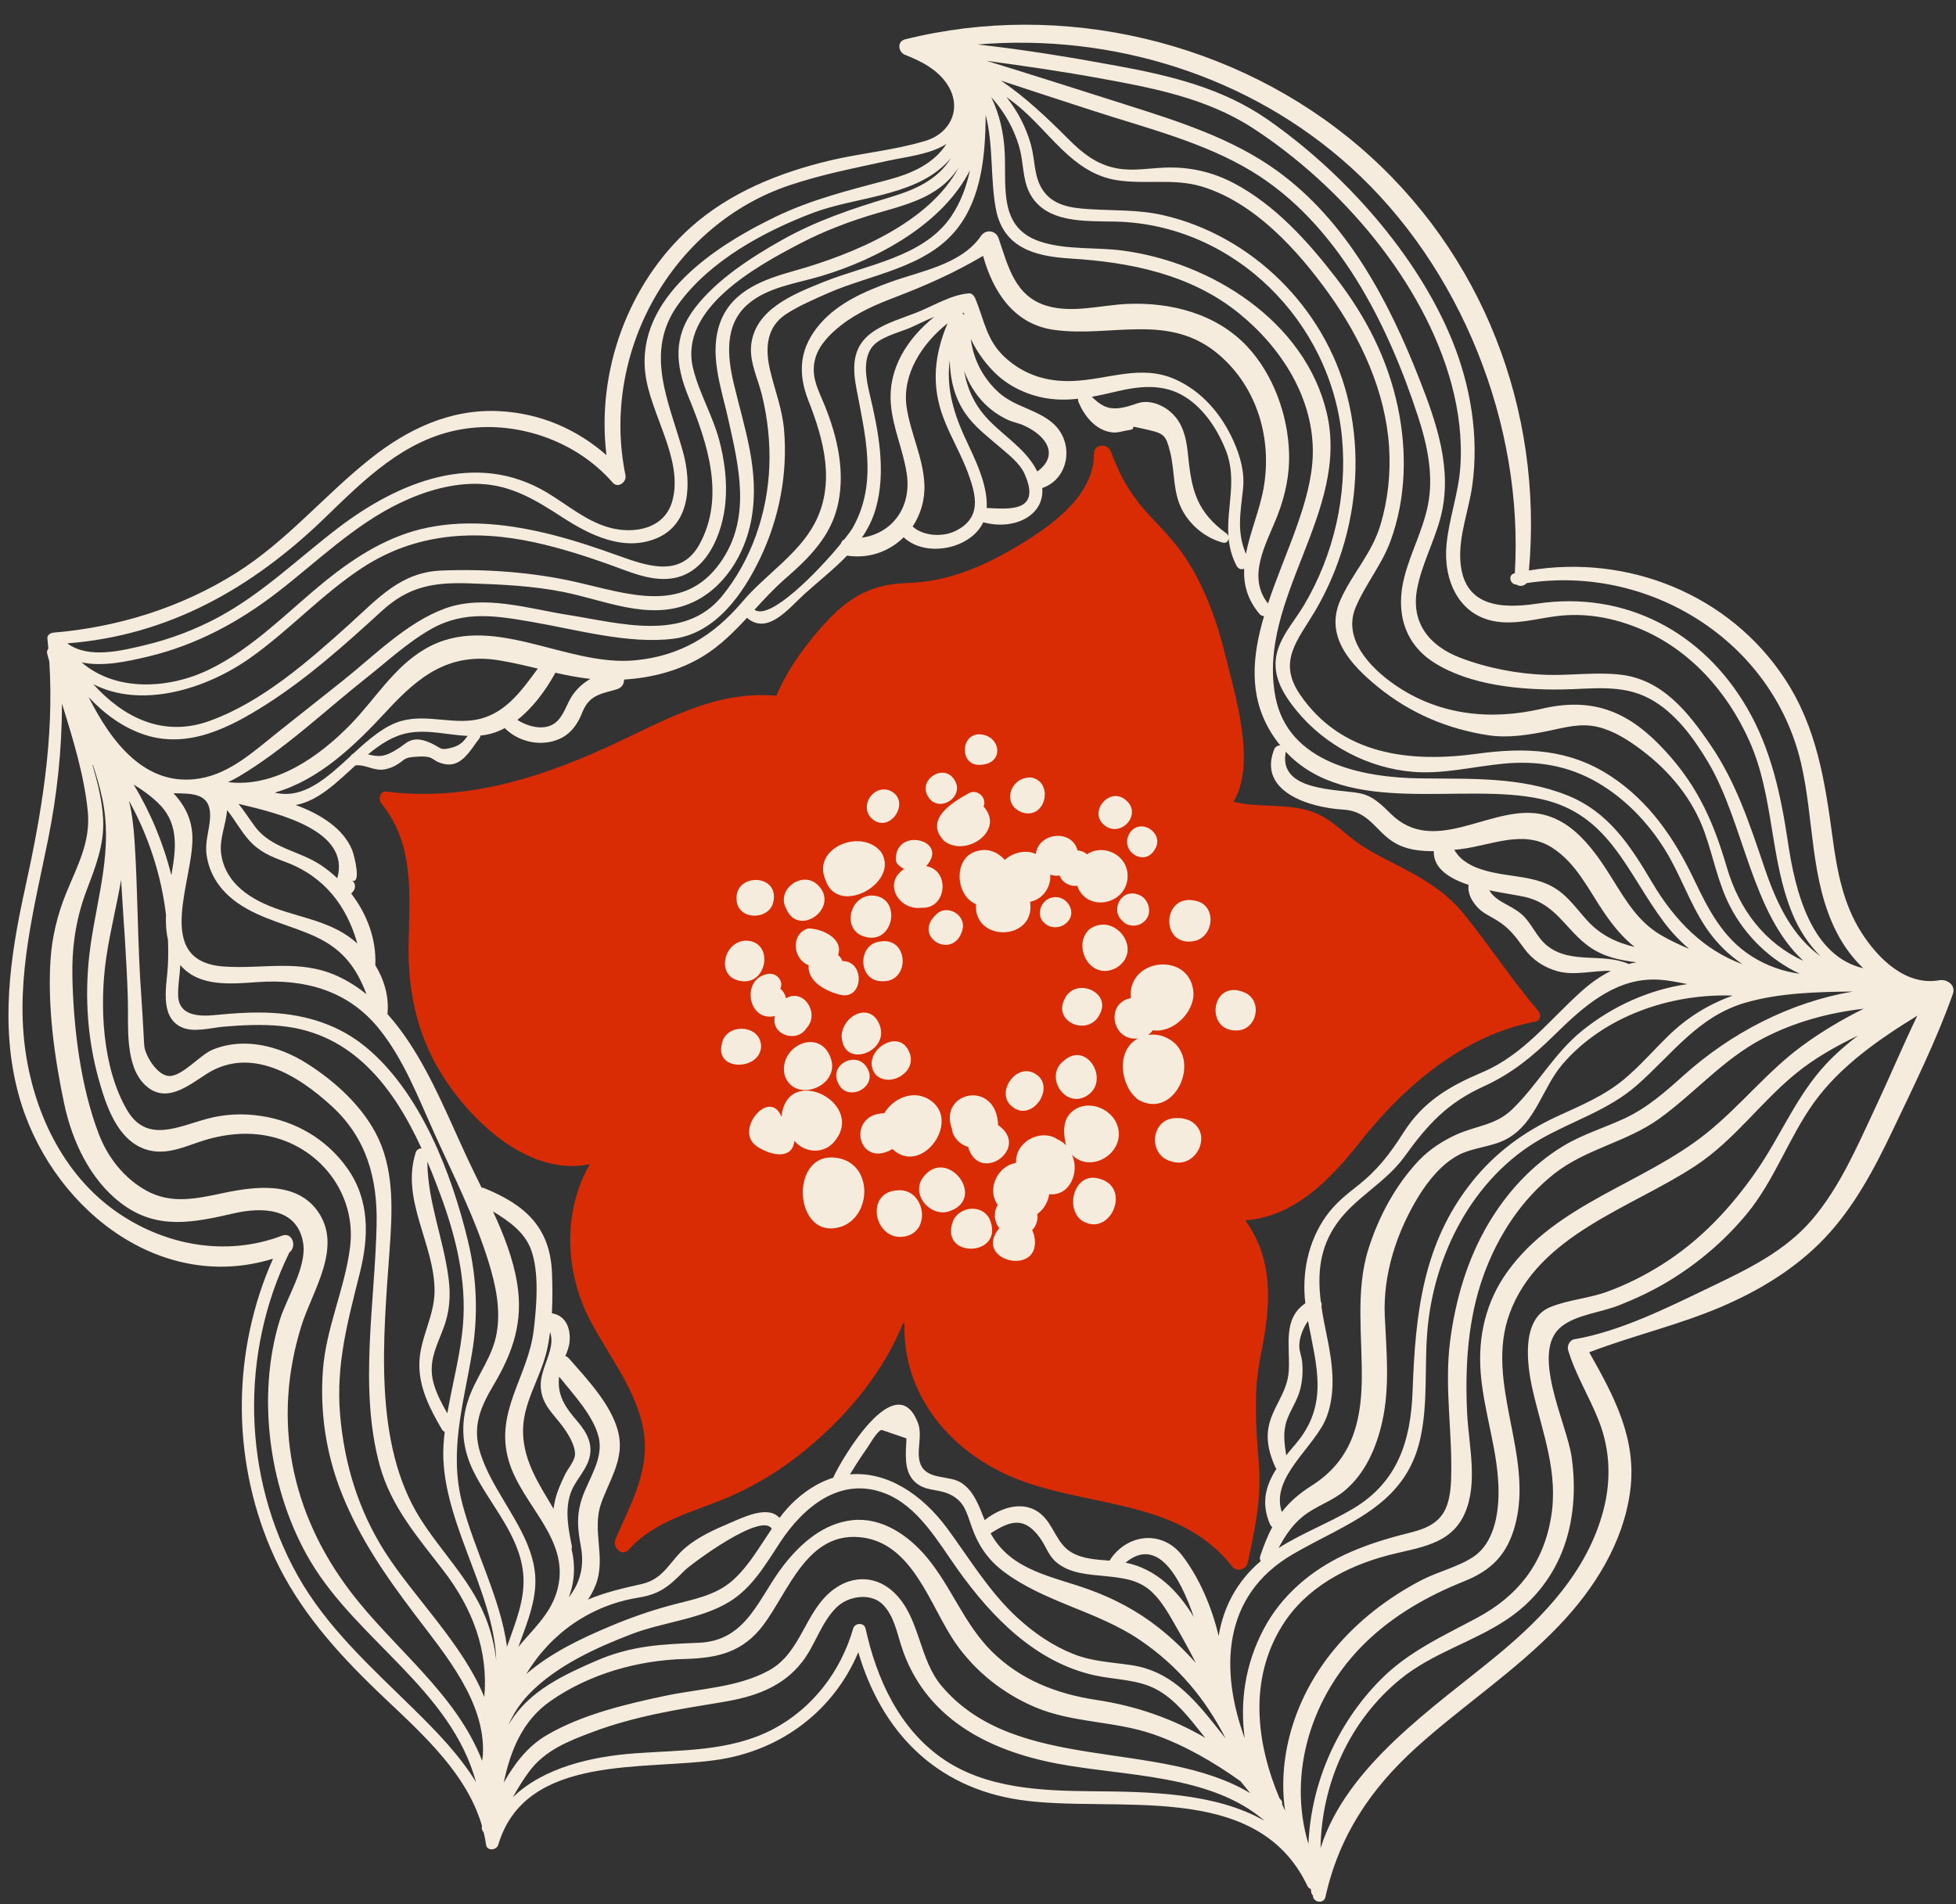
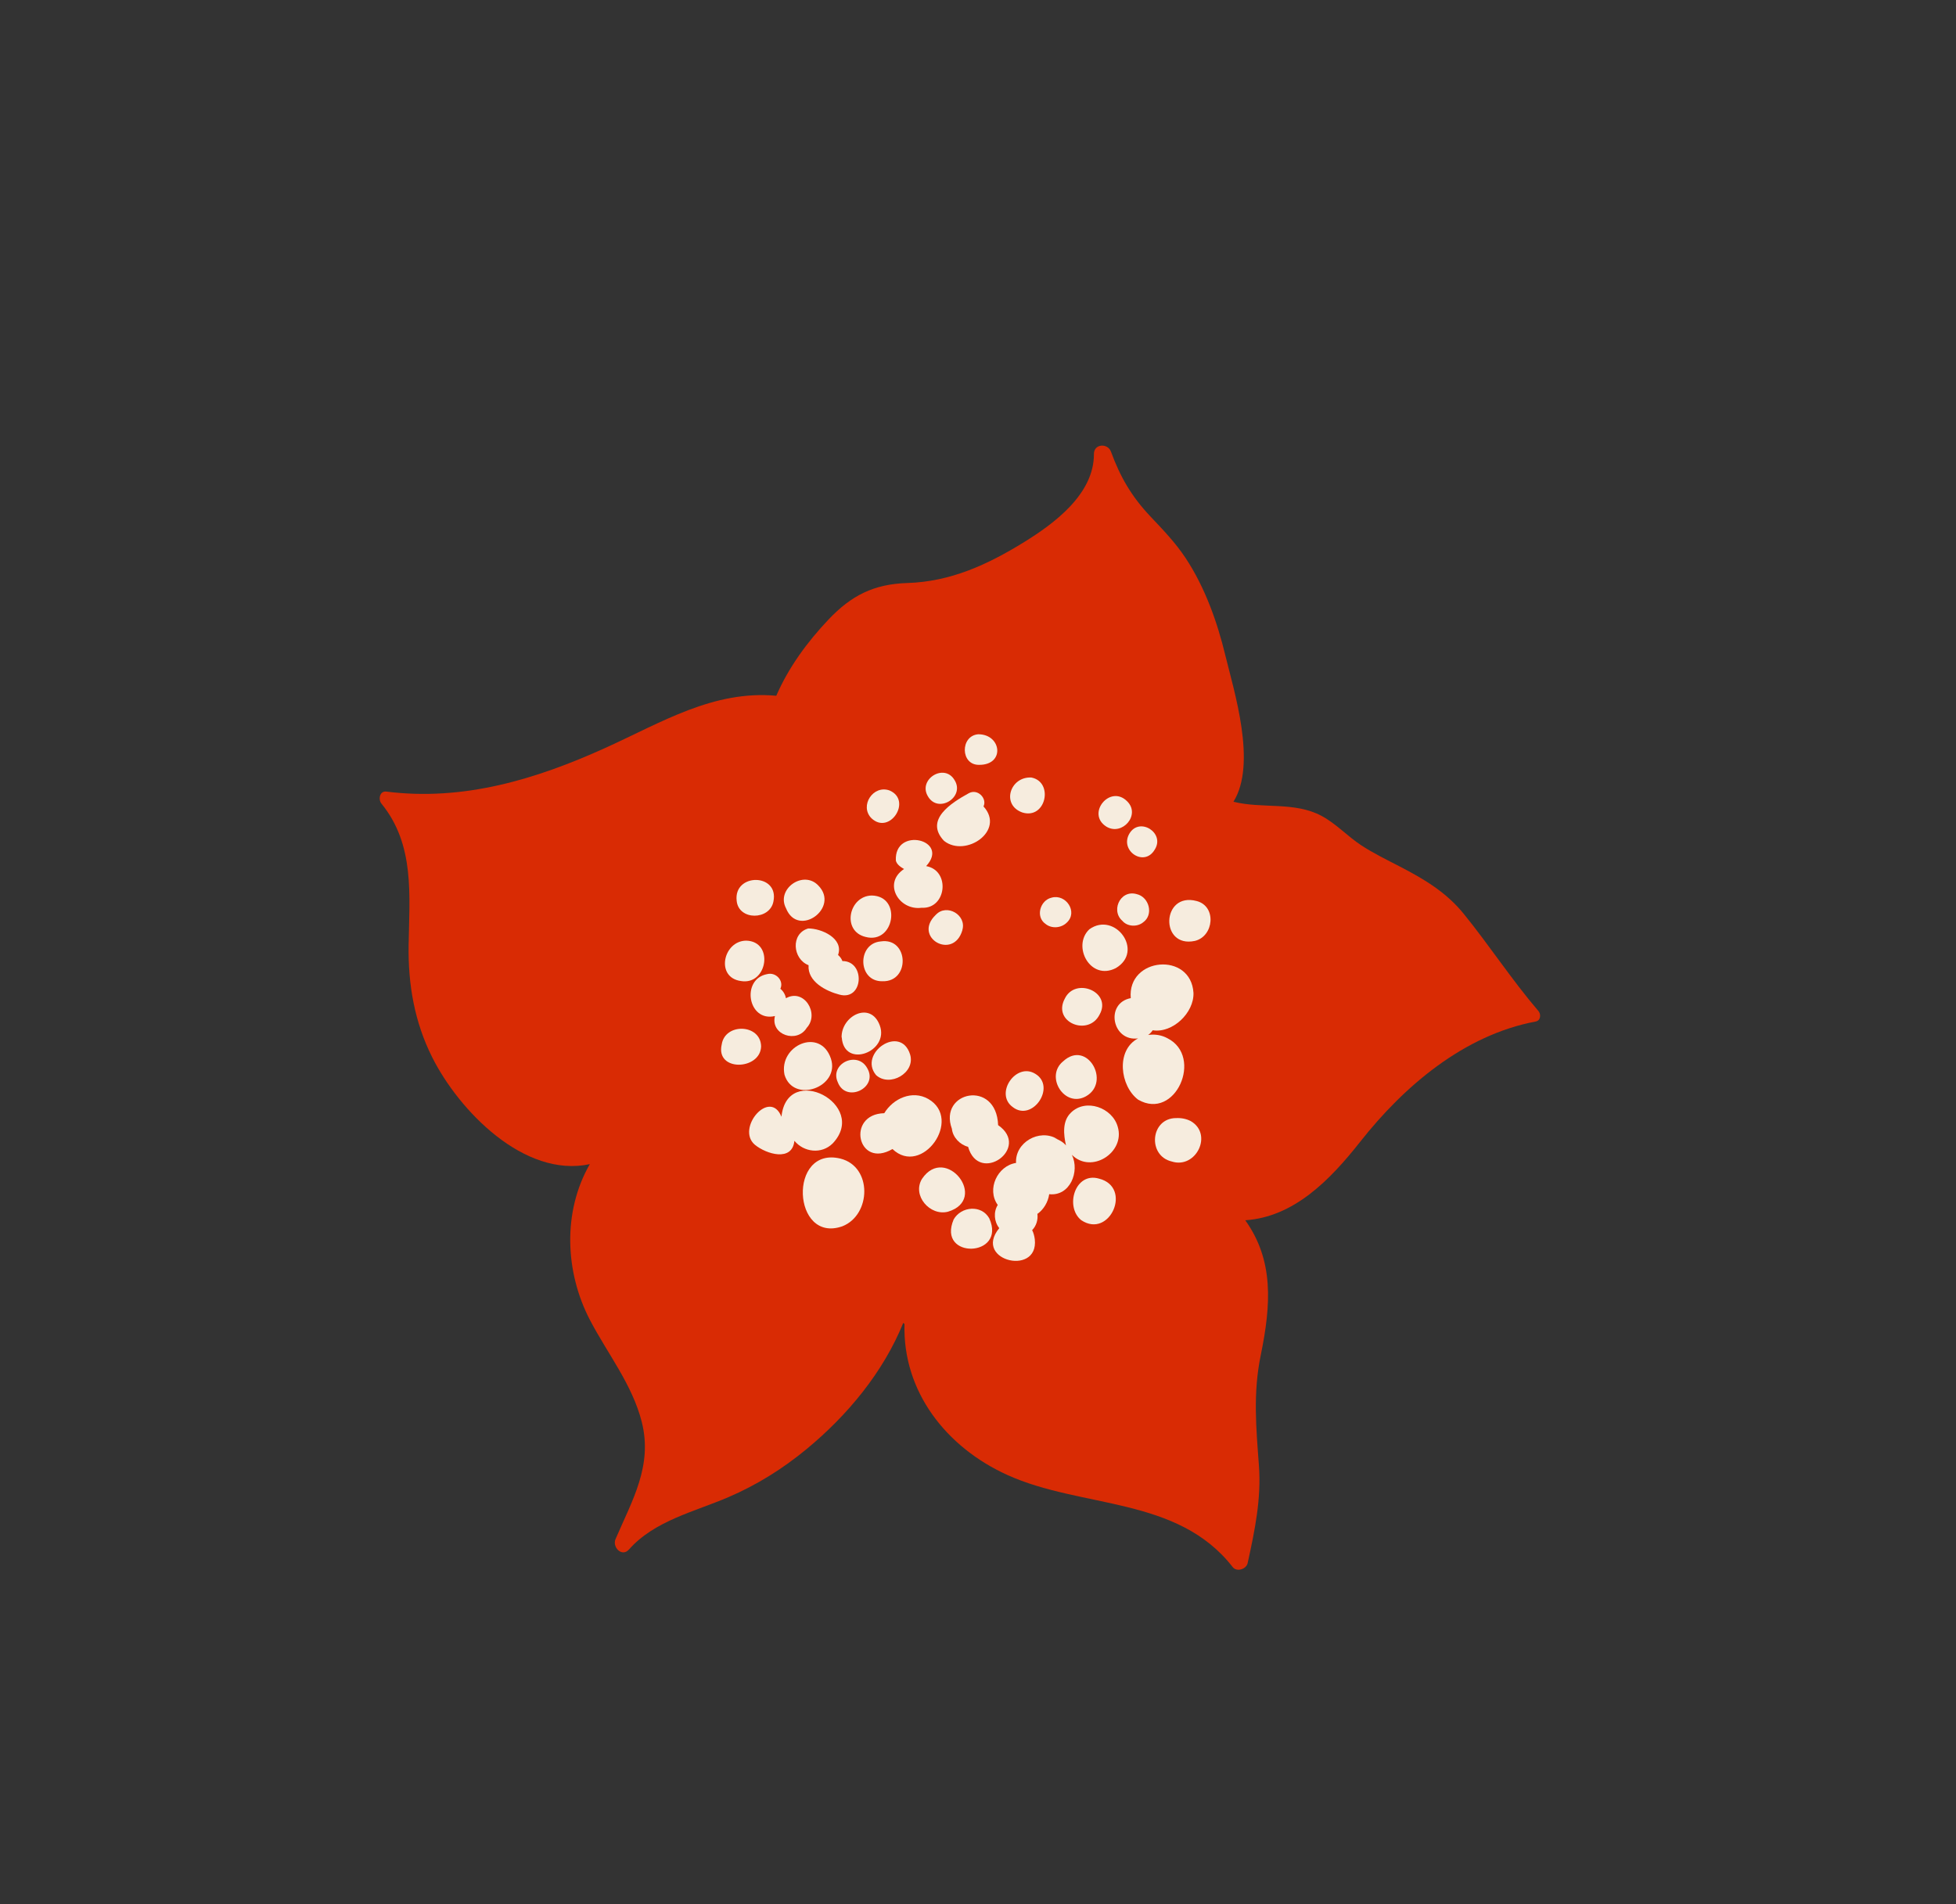
<svg xmlns="http://www.w3.org/2000/svg" fill="#000000" height="1958.3" preserveAspectRatio="xMidYMid meet" version="1" viewBox="-8.7 -25.4 2011.2 1958.3" width="2011.2" zoomAndPan="magnify">
  <rect x="-8.7" y="-25.4" width="2011.2" height="1958.3" fill="#333333" stroke="none" />
  <g>
    <g id="change1_1">
      <path d="M1496.27,914.31c-18.11-22.3-40.75-35.66-65.94-48.71c-13.24-6.86-26.81-13.45-39.3-21.63 c-14.15-9.27-25.95-22.31-40.92-30.31c-27.85-14.89-60.85-7.1-90.56-14.53c24.44-39.17,0.44-114.24-8.36-150.65 c-8.4-34.75-21.1-70.17-40.94-100.15c-10.47-15.82-23.42-29.18-36.39-42.94c-19-20.16-30.71-40.2-40.24-66.28 c-3.32-9.07-17.58-8.23-17.53,2.37c0.16,41.24-40.56,71.38-72.17,90.87c-37.29,22.99-75.28,40.47-119.66,41.83 c-34.37,1.06-57.51,12.72-81.05,37.53c-21.74,22.92-41.12,49.29-53.72,78.42c-64.46-5.87-117.77,27.31-175.34,53.44 c-71.57,32.49-146.27,55.13-225.58,45.11c-6.93-0.88-8.53,8.13-5.1,12.32c34.63,42.42,28.75,94.68,27.98,145.73 c-0.61,40.43,6.03,78.85,24.26,115.22c27.43,54.75,94.56,124.4,162.05,109.87c-28.1,48.85-25.66,110.97,0.26,160.52 c18.07,34.55,43.43,66.17,53.15,104.58c11.41,45.13-9.79,80.5-26.96,120.49c-3.59,8.36,6.59,18.89,13.84,10.68 c26.15-29.61,67.35-38.79,102.35-53.85c29.26-12.59,55.7-29.13,80.24-49.38c41.82-34.51,78.81-78.9,99.43-129.84 c0.37,0.48,0.78,0.9,1.26,1.27c-1.99,69.12,42.57,126.52,105.69,155.16c76.65,34.79,174.92,21.78,231.71,94.69 c4.26,5.48,14.07,2.22,15.45-4.08c7.33-33.57,14.13-65.96,11.56-100.52c-2.9-39.17-6.12-74.27,1.89-113.3 c10.71-52.15,13.51-97.51-15.92-138.71c49.85-3.35,86.87-41.01,118.17-80.73c45.01-57.12,106.68-109.82,180.44-123.65 c5.15-0.96,5.71-7.41,2.84-10.77C1545.68,982.28,1522.81,947,1496.27,914.31z" fill="#d92b04" />
    </g>
    <g id="change2_1">
-       <path d="M1985.45,982.68c-34.79,6.27-63.7-22.86-80.62-49.73c-18.61-29.57-24.68-63.2-29.29-97.3 c-7.8-57.8-16.2-112.83-48.84-162.61c-57.34-87.44-162-128.81-263.32-111.74c14.74-164.92-47.56-327.18-174.22-435.73 C1262.33,16.87,1083.51-25.36,921.88,15.09c-8.54,2.14-7.06,13.14,0,15.89c16.67,6.5,33.71,15.23,43.69,30.82 c15.2,23.74,3.59,49.6-22.61,57.62c-31.57,9.67-65.7,12.52-97.86,20.14c-51.98,12.31-103.5,32.93-143.73,69.02 c-64.58,57.93-97.04,148.61-86.47,234.09c-30.73-26.82-68-43.06-110.14-45.23c-50.33-2.59-94.48,18.48-133.13,49.31 c-47.58,37.95-85.75,84.57-137.76,117.25c-56.59,35.55-121.39,55.7-187.85,61.24c-2.95,0.25-6.35,2.55-5.98,5.98 c0.38,3.49,0.66,6.96,0.97,10.44c-1.16,1.29-1.74,3.11-1.16,5.33c0.69,2.62,1.42,5.24,2.16,7.87 c5.04,79.58-7.87,155.88-25.08,234.07c-15.33,69.69-25.61,140.44-6.73,210.54c30.64,113.74,142.66,206.43,261.83,169.61 c-41.83,93.91-42.87,203.04-2.5,298.04c22.98,54.08,59.78,97.65,101.3,138.5c43.51,42.8,98.62,86.4,116.11,146.89 c-0.74,2.58,0.13,4.92,1.72,6.53c1,4.19,1.83,8.45,2.45,12.81c0.96,6.7,10.84,5.61,12.5,0c28.19-95.18,153.48-75.71,228.35-87.89 c64.47-10.49,117.09-51.19,141.87-110.2c23.6,80.51,78.18,138.76,165.86,151.84c97.1,14.49,243.23-22.23,295.88,88.44 c0.85,1.79,2.12,2.79,3.52,3.21c0.16,1.07,0.25,2.15,0.43,3.22c0.25,1.52,0.89,2.64,1.75,3.41c0,0.01,0,0.03,0,0.04 c-0.07,7.23,11.22,9.05,12.83,1.74c13.85-62.71,46.35-111.39,93.76-154.18c47.52-42.9,101.72-78.36,146.13-124.71 c36.62-38.23,66.4-85.37,73.5-138.68c7.17-53.84-16.76-97.82-42.12-142.77c44.49-17.08,91.6-27.86,135.76-46.76 c39.39-16.86,76.66-39.43,106.34-70.67c30.31-31.9,51.2-71.52,69.96-110.92c21.97-46.12,44.78-92.16,61.92-140.35 C2002.52,987.75,1993.2,981.28,1985.45,982.68z M1380,146.44c113.66,102.82,178.17,265.01,168.86,417.68 c-0.09,0.02-0.18,0.04-0.27,0.06c-7.22,1.63-4.61,11.78,2.1,11.63c2.87,2.18,7.76,1.63,10.3-1.53 c125.2-19.28,252.15,58.45,282.01,184.45c13.68,57.7,9.21,121.1,36.95,174.99c7.34,14.25,16.52,26.48,27.22,36.64 c-53.67-12.6-69.97-79.33-77.35-128.78c-7.27-48.73-17.1-95.75-42.1-138.84c-45.63-78.63-125.81-120.8-215.99-107.34 c-37.32,5.57-75.63,3.15-78.85-43.82c-1.8-26.29,8.74-52.22,12.29-78.02c6.92-50.29-1.73-102.19-20.77-148.99 c-35.97-88.41-111.64-172.68-189.48-226.9c-46.5-32.38-99.83-45.21-154.78-55.32c-47.46-8.73-95.53-16.69-143.71-22 C1134.85,8.77,1275.99,52.34,1380,146.44z M1483.3,1496.97c-0.43,10.95-1.92,24.19-8.08,33.82c-9.94,15.54-28.12,18.36-44.33,22.68 c-19.39,5.17-38.45,11.33-56.67,19.85c-34.98,16.37-65.22,41.99-83.45,76.41c-19.45,36.74-24.63,75.2-19.63,112.6 c-25.3-69.3-23.97-146.51,49.37-189.28c55.42-32.31,115.94-49.13,131.3-119.57c7.79-35.68,4.14-72.59,7.01-108.74 c3.16-39.97,14.93-79.46,34.67-114.39c19.53-34.55,47.31-64.52,81.89-84.29c33.26-19.02,69.62-29.61,98.93-55.32 c36.49-32.01,63.2-71.17,112.31-85.15c34.94-9.94,72.71-10.89,109.71-11.29c-64.49,11.14-124.63,42.15-173.76,86.16 c-18.98,17-37.42,33.41-60.75,44.29c-20.95,9.77-43.13,16.33-63.03,28.35c-32.41,19.58-58.68,48.42-77.71,80.97 c-21.32,36.47-33.34,77.8-38.72,119.53C1476.12,1402.13,1485.18,1448.79,1483.3,1496.97z M509.46,1518.09 c-9.33-15.72-18.44-30.94-24.09-48.46c-8.82-27.37-0.53-47.12,13.55-70.86c19.94-33.61,30.6-65,24.09-104.58 c-4.19-25.5-13.78-49.91-24.78-73.7c16.27,9.8,32.38,21.24,39.01,39.01c8.72,23.36,5.77,58.18,2.89,82.73 c-5.61,47.94-40.38,83.56-25.87,134.24c13.58,47.42,66.57,82.37,49.06,136.71c-7.25,22.52-24.93,37.92-39.07,55.17 c7.29-20.3,15.91-40.41,17.39-62.15C543.86,1573.53,525.41,1544.96,509.46,1518.09z M570.31,1442.2 c5.35,7.36,12.59,18.92,12.2,28.46c-0.26,6.42-7.49,14.6-10.3,20.5c-3.77,7.9-7.5,16.1-9.73,24.58c-0.93,3.53-1.55,7.05-2.01,10.56 c-14.09-24.07-30.26-47.5-31.33-77.3c-1.12-31.13,17.67-56.03,24.4-85.35c1.44-6.27,2.54-12.63,3.38-19.05 c6.26,17.44-10.69,36.93-9.63,56.31C548.32,1419.43,560.2,1428.29,570.31,1442.2z M588.65,1565.59 c3.65,19.87-1.09,37.56-12.51,51.63c2.24-5.93,3.94-12.19,4.75-18.98c1.3-10.92,0.41-20.97-1.92-30.46c0.33-1,0.51-2.06,0.28-3.22 c-3.48-17.53-7.16-35.6-1.62-53.22c4.15-13.2,15.08-22.7,19.22-35.72c4.76-14.97-1.86-27.6-11.46-38.81 c-12.8-14.94-21.47-26.99-19.21-46.47c14.87,18.51,35.19,40.12,40.63,62.02c5.53,22.27-10.4,43.05-17.09,63.15 C583.74,1533.46,585.31,1547.4,588.65,1565.59z M647.68,1617.63c22.4-3.62,31.81-11.94,47.35-27.71 c6.39-6.49,79.42-60.89,89.8-43.13c-12.16,17.93-22.89,37.02-38.76,51.85c-18.2,17.02-42.05,20.64-65.2,26.89 c-21.18,5.72-41.88,12.98-62.1,21.49c-29.79,12.54-61.34,27.5-86.34,49.16C557.46,1654.44,598.53,1625.56,647.68,1617.63z M535.29,1716.74c27.77-28.86,68.95-47.68,105.8-61.75c32.12-12.27,70.71-15.1,100.14-33.08c23.56-14.4,37.45-38.71,52.22-61.15 c23.79-36.16,61.73-68.26,107.79-50.38c34.29,13.31,54.74,50.16,75.07,78.66c34.73,48.68,79.83,95,140.21,108.44 c21.65,4.82,44.98,3.99,64.82,15.03c19.31,10.74,33.22,29.48,46.85,46.35c0.8,0.99,1.61,1.98,2.42,2.98 c-33.68-19.71-70.88-32.81-112.24-39.05c-40.54-6.12-77.78-20.6-107.33-49.88c-28.58-28.32-41.64-66.92-67.29-97.33 c-18.66-22.13-45.93-40.91-76.14-37.6c-29.29,3.21-52.48,23.39-69.96,45.62c-26.5,33.71-37.83,78.37-87.73,80.45 c-39.22,1.63-69.31,2.75-106.26,18.82c-33.16,14.42-67.44,30.48-87.34,62.05c-0.78,1.24-1.5,2.5-2.23,3.76 C518.99,1737.36,525.77,1726.63,535.29,1716.74z M1155.13,1687.15c-20.56-3.13-40.53-3.72-60.16-11.54 c-21.28-8.47-40.37-21.56-57.22-37c-29.19-26.76-48.96-60.13-72.15-91.72c-26.26-35.78-62.54-59.38-100.36-56 c5.68-9.34,11.57-18.59,17.9-27.48c2.49-3.49,9.89-17.11,14.68-18.27c8.49,2.9,16.98,5.8,25.47,8.7c-0.03,3.6-0.19,7.2-0.48,10.78 c-0.52,14.58,0.22,29.07,13.7,37.39c9.01,5.56,20.22,4.52,29.85,8.71c16.67,7.25,18.56,18.82,24.42,35.15 c6.56,18.27,16.41,32.72,31.94,44.55c41.77,31.82,96.62,40.96,140.35,70.58c39.61,26.84,67.67,60.81,88.49,101.52 c-4-5.01-7.96-10.05-11.97-15.06C1216.41,1718.57,1193.38,1692.97,1155.13,1687.15z M1175.56,1611.68 c10.95,10.26,18.48,24.48,25.91,37.35c6.72,11.65,13.23,23.6,19.39,35.76c-11.81-13.32-24.64-25.51-38.11-36.16 c-21.88-17.3-45.93-30.04-72.12-39.49c-37.06-13.37-79.42-19.15-100.45-57.1c-0.11-0.2-0.21-0.41-0.32-0.61 c17.55-10.79,33.45-19.98,51.37,5.64c5.68,8.12,8.23,17.39,16.1,24.07c13.98,11.88,33.28,12.64,50.63,14.4 C1145.45,1597.33,1162.01,1598.98,1175.56,1611.68z M1148.63,1581.65c32.18-26.76,55.51,12.98,70.15,55.89 C1201.98,1609.88,1179.65,1587.92,1148.63,1581.65z M1244.34,1657.05c-7.1-29.92-19.77-59.45-37.27-82.45 c-20.68-27.19-57.35-22.72-74.89,4.93c-0.01,0.02-0.02,0.04-0.03,0.06c-13.4-1.04-27.47-1.71-39.02-8.43 c-15.61-9.09-18.21-28.14-31.35-39.36c-17.59-15.02-41.53-6.98-58.02,6.13c-5.73-14.41-10.92-29.81-24.06-38.41 c-12.38-8.09-35.16-2.56-41.85-19.05c-5.2-12.82,2.5-29.05-2.75-42.63c-22.62-58.47-78.45,37.52-86.82,55.78 c-0.11,0.23-0.16,0.46-0.24,0.69c-12.69,3.96-25.41,11.15-37.84,22.16c-6.54,5.79-12.2,12.3-17.42,19.17 c-12-13.52-37.45-0.48-52.43,5.85c-15.04,6.35-31.15,13.82-43.77,24.33c-16.54,13.77-22.13,32.52-45.28,37.75 c-20.2,4.56-38.23,8.75-55.5,16.07c3.06-4.4,5.7-9.29,7.88-14.8c11.15-28.28-4.13-55.8,5.66-83.95 c7.57-21.76,22.12-43.05,18.83-67.15c-4.15-30.46-32.46-59.9-51.92-82.14c-1.08-1.23-2.33-1.98-3.65-2.42 c2-4.75,3.84-9.56,4.33-14.83c1.24-13.52-3.71-26.58-17.8-29.06c-0.14-0.03-0.27,0.01-0.41-0.01c0.8-13.87,0.66-27.83,0.13-41.52 c-1.81-46.99-27.76-70.21-69.58-87.21c-0.98-0.4-1.9-0.55-2.78-0.55c-4.98-10.14-9.96-20.19-14.63-30.21 c-18.57-39.82-35.33-81.89-59.56-118.71c-6.86-10.43-14.36-20.44-22.64-29.68c1.87-17.45-3.22-35.04-12.48-50.2 c1.28-26.68-8.59-52.68-24.86-73.78c0.25-0.21,0.55-0.37,0.76-0.61c0.39-0.44,0.79-0.88,1.18-1.31c2.85-3.17,3.03-9.37-1.47-11.45 c10.64,4.9,2.65-26.44,0.44-31.65c-4.67-11.04-12.5-19.8-21.95-27c-10.73-8.17-23.01-14.21-35.98-18.9 c23.06-4.16,41.95-22.95,61.42-40.73c0.02,0,0.04,0,0.07,0c10.36-1.35,19.06,6.27,30.46,3.96c3.35-0.68,6.66-1.76,9.71-3.36 c12.2-6.4,7.25-8.93,24.62-9.69c18.21-0.8,12.32,4.72,26.91,7.7c3.25,0.66,6.49,0.67,9.85-0.31c11.46-3.33,19.02-17.33,25.7-25.89 c0.77-0.99,1.15-2.06,1.25-3.11c6.45-0.64,12.88-2.08,19.31-4.89c1.94-0.85,3.82-1.8,5.69-2.8c13.04,13.33,34.18,18.72,52.17,12.74 c10.92-3.63,17.92-10.33,23.51-20.17c3.99-7.03,5.18-14.27,11.28-20.39c8.14-8.16,18.66-8.87,28.87-12.31 c3.98-1.34,6.65-4.66,6.78-8.9c0.01-0.29,0.02-0.58,0.02-0.87c28.85-1.79,57.35-9.18,82.11-24.52 c16.78-10.39,30.78-24.41,44.34-38.98c21.28,18.27,43.05-9.9,58.33-23.79c15-13.64,31.04-26.07,44.67-40.3 c0.57,0.18,1.16,0.32,1.8,0.4c22.03,2.77,42.07-5.12,56.29-19.14c22.47,21.25,68.72,12.31,81.88-15.43 c31.74,8.66,63.06-6.87,60.6-35.22c27.7-9.36,33.31-46.47,11.42-66.2c-16.38-14.76-39.75-17.04-56.45-32.34 c-16.15-14.8-25.89-33.97-28.39-54.88c3.32,7.37,7.38,14,12.24,20.53c9.42,12.66,20.32,23,34.42,30.23 c21.94,11.23,42.35,13.17,63.62,10.87c-0.12,1.23,0.05,2.53,0.6,3.81c5.99,13.97,17.07,28.03,33.14,30.56 c7.03,1.11,10.91-1.07,17.54-1.98c13.84-1.88-6.91-6.75,20.96-0.38c16.72,3.82,18.13,6.32,22.21,21.96 c5.4,20.68,2.47,42.45,13.32,61.72c8.82,15.67,23.71,27.38,40.81,32.21c3.61,1.02,5.92-1.46,6.21-4.29 c0.9,9.29,3.2,18.64,8.16,28.15c1.8,3.45,5.02,4.08,7.77,3.04c-0.64,15.84,3.12,31.36,15.73,46.36c1.44,1.72,3.14,2.35,4.78,2.24 c-12.11,40.95-15.97,81.29,6.5,118.66c3.17,5.28,6.61,10.06,10.21,14.52c-2.51-0.22-5.17,0.97-6.42,4.19 c-16.74,43.09,35.88,59.59,70.85,61.7c29.68,1.79,34.1,25.98,58.35,36.87c10.31,4.63,22.68,5.99,35,5.89 c-0.48,17.79,15.97,28.12,35.77,34.65c-0.96,7.91,2.19,15.22,8.66,22.55c5.46,6.18,12.29,9.02,19.21,13.18 c13.75,8.28,19.94,16.77,29.18,29.53c8.58,11.85,20.54,19.75,34.59,23.61c17.58,4.82,37-1.04,54.72-0.38 c-10.6,5.27-20.67,12.37-30.48,21.17c-33.2,29.78-59.53,65.17-101.68,83.06c-33.77,14.33-60.66,29.9-80.98,61.8 c-14.54,22.84-26.93,39-48.59,55.93c-11.6,9.06-22.5,18.11-31.13,30.27c-18.42,25.94-25.06,58.27-21.35,89.62 c-23.38,15.98-15.69,42.97-16.98,68.85c-1.19,23.75-17.8,38.32-21.15,60.33c-2.1,13.83,1.76,27.07,7.37,39.54 c0.26,0.59,0.66,1.02,1.06,1.44c-10.78,16.88-16.17,35.05-6.64,56.98c0.59,1.36,1.4,2.31,2.33,2.98 c-4.66,8.81-8.58,18.64-12.42,29.99c-0.63,1.86-0.29,3.56,0.58,4.94C1262.28,1601.63,1249.08,1628.36,1244.34,1657.05z M188.96,831.53c-1.44-16.94-8.86-30.11-19.28-41.13c18.52,0.46,39.08-1.12,37.6,25.4c-0.75,13.4-5.52,24.34-3.5,38.38 c2.99,20.73,14.96,37.22,31.87,49.07c24.07,16.88,53.95,22.53,80.27,34.71c29.02,13.43,42.41,33.37,52.21,59.07 c-9.09-7.27-18.93-13.62-29.8-18.59c-38.93-17.78-76.31-7.01-116.85-9.85C145.85,963.29,192.73,875.88,188.96,831.53z M167.45,874.76c-8.11-32.85-21.25-64.35-38.76-93.42c10.12,6.37,19.81,13.31,27.62,21.57 C175.65,823.36,171.98,849.54,167.45,874.76z M797.45,416.24c-1.87-21.27-9.5-40.39-14.34-60.97 c-5.21-22.15-4.11-44.56,17.07-58.06c13.11-8.36,28-14.74,42.18-21.01c44.34-19.6,101.24-25.97,133.06-66.37 c25.34-32.17,29.06-76.33,29.39-116.87c7.96,29.99,4.71,66.14,10.47,96.51c7.63,40.24,40.33,48.79,76.62,51 c61.77,3.75,124.08,16.38,173.39,56.37c43.82,35.53,77.44,87.99,75.83,145.9c-1.34,48.21-28.79,100.64-46.04,152.51 c-22.3-28-1.3-62.12,9.61-90.13c8.17-20.97,12.76-42.31,12.05-64.9c-1.21-38.91-16.3-80.83-43.23-109.48 c-31.52-33.53-78.29-45.5-123.11-43.57c-26.98,1.16-55.93,9.82-82.56,1.99c-33.09-9.73-39.95-40.81-49.76-69.53 c-2.85-8.33-13.23-9.53-18.13-2.37c-19.99,29.23-61.21,35.9-92.51,47.22c-26.57,9.62-53.87,21.28-72.79,43.08 c-21.07,24.26-23.66,49.75-12.11,79.09c15.83,40.2,28.09,85.24,6.39,126.28c-16.91,31.98-51.04,53.04-74.17,80.36 c-29.79,35.18-63.74,55.83-110.16,60.37c-71.77,7.02-148.44-51.27-216.3-11.62c-32.19,18.81-51.25,51.68-76.72,77.77 c-32.43,33.24-77.6,64.98-125.86,59.16c3.67-1.67,7.32-3.51,10.92-5.65c47.16-27.95,89.16-68.19,132.06-102.13 c21.48-16.99,42.36-36.45,66.33-49.9c34.01-19.09,66.96-13.34,103.75-7.01c45.18,7.77,99.25,23.11,145.21,17.17 c43.48-5.62,71.8-46.67,89.2-83.3C792.61,507.3,801.41,461.34,797.45,416.24z M1529.48,613.76c20.8,3.32,41.83-2.95,62.32-5.52 c29.28-3.67,57.73,1.43,84.92,12.64c52.12,21.5,90.56,64.97,113.34,115.79c25.62,57.17,20.68,121.53,44.66,178.59 c6.69,15.92,16.41,30.8,28.54,42.86c-28.32-20.61-44.21-51.59-57.23-89.83c-15.27-44.82-29.06-88.2-56.1-127.78 c-22.85-33.44-49.25-67-92.15-72.04c-25.12-2.95-50.76,0.91-75.99,0.17c-29.61-0.87-60.92-6.88-88.73-17.47 c-31.76-12.09-51.37-35.66-44.61-71.15c4.83-25.35,17.57-48.46,24.08-73.34c12.81-48.96-4.15-97.26-21.96-142.64 c-31.57-80.45-74.58-161.95-146.09-213.75c-46.7-33.83-102.97-51.32-157.28-68.6c-47.15-15-94.27-30.03-141.56-44.57 c38.4,5.29,76.75,10.75,114.95,17.7c55.38,10.07,111.06,20.45,159.04,51.64c90.48,58.82,175.62,157.78,204.06,262.94 c7.54,27.87,11.15,56.78,9.13,85.64c-1.9,27.21-11.69,52.83-14.21,79.86C1475.28,570.77,1490.81,607.6,1529.48,613.76z M1330.13,1374.56c-0.53-5.22-2.79-10.07-2.87-15.39c-0.13-8.41,3.45-18.14,8.98-26.1c8.42,45.85,22.04,85.9-12.98,126.83 c-3.24,3.78-6.42,7.57-9.47,11.38c-1.93-12.43-3.64-24.42,0.92-36.78c3.89-10.54,10.4-19.51,13.34-30.54 C1330.61,1394.31,1331.14,1384.47,1330.13,1374.56z M1355.61,1431.23c9.96-27.34,5.37-56.78-0.36-84.42 c-2.01-9.68-3.88-19.24-5.23-28.68c0.51-1.71,0.23-3.5-0.65-4.96c-3.48-28.26-1.54-55.36,17.02-81.1 c19.19-26.62,49.75-41.16,69.23-68.24c23.59-32.79,43.91-54.96,81.14-71.93c29.06-13.24,50.57-31.04,73.22-53.27 c27.9-27.38,59.93-56.82,101.7-56.67c11.61,0.04,23.11,2.41,34.6,4.7c-39,5.72-76.13,22.18-107.81,47.62 c-29.2,23.45-46.01,55.81-72.32,81.21c-16.98,16.39-36.46,16.6-56.79,25.67c-14.21,6.34-28.47,15.59-39.21,26.95 c-24.16,25.55-41.71,58.43-52.07,91.85c-13.23,42.69-5.86,90.7-6.58,134.75c-0.74,45.25-11.75,82.57-51.43,107.68 c-13.35,8.45-23.08,17.19-30.77,27.2C1297.02,1493.35,1344.33,1462.18,1355.61,1431.23z M1494.61,847.65 c30.82-4.05,62.93-19.76,91.87-1.75c25.68,15.99,38.09,43.78,54.6,67.84c8.89,12.95,18.8,25.09,30.97,34.73 c-18.52-4.46-35.14-12.1-49.11-27.58c-12.54-13.89-21.64-28.14-39.13-36.32c-18.13-8.48-37.97-8.46-57.18-12.66 c-11.87-2.59-24.24-6.44-33.37-14.94c-2.76-2.57-4.79-5.43-6.68-8.36C1489.33,848.32,1492.02,847.99,1494.61,847.65z M1421.89,812.04c-10-9.67-18.42-18.78-32.53-21.64c-21.95-4.44-83.23-1.65-76.15-41.64c0.08-0.43-0.01-0.79,0-1.19 c63.55,68.33,181.25,30.79,262.82,48.83c70.17,15.52,87.81,75.35,126.14,126.49c7.76,10.36,16.51,19.58,26.06,27.66 c-10.36-4.41-20.38-9.15-29.12-14.28c-22.8-13.38-35.49-34.49-49.06-56.34c-18.88-30.41-42.9-66.11-82.18-69.15 C1518.79,806.98,1464.78,853.49,1421.89,812.04z M1560.11,897.22c32.28,7.93,40.95,33.93,65.87,51.39 c14.15,9.92,30.93,13.57,47.91,15.58c-2.66,0.51-5.29,1.08-7.88,1.8c-26.84-11.8-59.21,0.58-83.66-18.62 c-11.46-9-15.92-23.57-27.09-33.05c-10.93-9.27-25.76-12.26-32.66-24.13C1537.75,893.41,1552.1,895.26,1560.11,897.22z M1331.7,1533.51c13.22-10.34,29.6-15.19,42.51-26.13c21.11-17.89,32.46-44.31,38.35-70.77c7.99-35.88,4.29-72.03,2.61-108.39 c-2-43.32,12.4-87.16,35.13-123.92c9.84-15.91,23.86-33.05,40.79-41.88c15.58-8.12,34.01-8.08,49.48-16.51 c29.86-16.27,36.53-52.67,57.51-77.04c42.31-49.14,110.57-72.64,174.82-70.39c-23.73,8.61-46.12,21.69-66.61,41.78 c-14.85,14.56-28.53,30.36-44.48,43.77c-20.65,17.36-44.59,27.29-68.84,38.42c-34.7,15.94-64.37,37.74-88.25,67.72 c-50.81,63.79-58.14,136.51-60.95,214.86c-1.85,51.36-15.25,93.79-61.31,121.18c-24.75,14.72-52.23,24.96-76.52,40.43 C1312.55,1554.15,1320.39,1542.36,1331.7,1533.51z M1690,882.08c-22.37-37.82-44.66-72.49-87.15-89.51 c-48.41-19.4-100.08-16.79-151.19-17.46c-58.54-0.78-136.22-15.35-149.06-84.44c-18.77-100.96,77.29-189.55,52.77-291.97 c-22.55-94.2-119.08-154.37-209.66-166.39c-27.41-3.64-57.12-0.52-83.72-8.89c-43.96-13.85-35.94-55.02-37.6-91.71 c-0.89-19.59-5.29-39.69-13.88-57.15c5.43,5.97,10.38,12.47,14.72,19.51c6.34,10.29,11.26,21.45,14.48,33.11 c3.96,14.36,3.05,30.9,9.57,44.54c15.95,33.39,59.05,30,89.99,30.8c121.25,3.16,220.65,102.88,231.9,222.1 c5.64,59.7-8.53,120.83-39.06,172.37c-10.53,17.77-26.79,34.54-29.03,55.9c-2.13,20.3,9.47,38.1,21.87,53.15 c29.15,35.37,73.47,58.59,119.21,62.34c31.19,2.55,61.87-5.42,92.71-8.38c34.55-3.32,66.67,1.73,96.91,19.31 c28.42,16.53,51.97,41.05,69.29,68.84c15.88,25.48,25.23,54.44,41.75,79.53c10.33,15.68,23.42,28.62,38.32,38.6 C1743.26,951.8,1713.25,921.38,1690,882.08z M1733.1,879c-20.24-42.36-46.31-80.62-86.33-106.66 c-42.64-27.74-87.44-29.3-136.59-22.58c-68.96,9.43-139.79,1.52-182.39-61.2c-23.07-33.96-2-55.74,15.41-85.1 c13.32-22.45,23.59-46.79,30.68-71.91c13.74-48.71,15.15-101.23,2.49-150.31c-23.3-90.39-97.98-164.5-189.3-185.39 c-25.24-5.77-50.07-4.51-75.67-6.14c-18.98-1.21-38.09-3.64-48.79-21.05c-8.24-13.41-7.05-29.79-11.16-44.74 c-5.05-18.38-13.82-35.07-25.32-49.52c3.32,2.37,6.59,4.83,9.8,7.39c20.13,16.08,35.64,36.63,54.97,53.49 c14,12.21,29.37,21.38,47.86,24.47c29.32,4.9,59.03-2.05,87.92,6.58c54.35,16.25,99.05,65.63,131.06,110.36 c32.95,46.04,58.25,100.65,61.86,157.69c1.72,27.1-1.16,54.51-9.04,80.5c-8.9,29.35-29.1,49.73-41.09,76.9 c-16.44,37.25,10.78,66.51,38.39,89.07c33.2,27.13,72,43.68,114.58,49.99c19.63,2.91,41.34-0.54,60.6-4.51 c17.35-3.57,33.28-8.42,51.23-4.13c16.55,3.95,31.69,13.74,45.09,23.85c28.95,21.84,52.51,50.35,64.71,84.72 c9.06,25.53,13.85,52.51,26.5,76.7c15.81,30.23,41.11,54.35,71.4,68.61c-17.31-2.4-33.97-8.21-49.29-17.87 C1762.71,939.31,1747.87,909.9,1733.1,879z M1766.75,866.24c-14.81-50.66-32.68-88.74-70.25-126.73 c-35.04-35.43-71.04-47.42-119.75-36.05c-52.95,12.36-106.51,6.73-152.04-25.12c-24.89-17.41-52.87-46.9-39.61-78.84 c9.85-23.72,26.81-43.66,35.84-68.2c16.23-44.15,17.23-92.44,7.62-138.14c-10.34-49.18-32.59-92.5-63.11-132.25 c-28.85-37.58-63.23-75.81-105.77-98.08c-21.82-11.42-44.9-16.65-69.5-15.9c-16.98,0.52-33.68,3.95-50.56,0.79 c-20.39-3.82-34.82-15.12-49.22-29.55c-23.07-23.12-44.99-43.81-69.87-60.66c32.43,10.76,64.92,21.35,97.45,31.86 c54.09,17.48,111.7,31.83,160.65,61.55c88.39,53.66,139.86,157.16,170.86,252.47c9.48,29.16,16.16,60.4,9.97,90.99 c-5.13,25.39-17.68,48.51-24.15,73.51c-9.13,35.27-0.81,68.66,31.37,88.66c36.79,22.86,87.48,27.62,129.73,27.14 c31.09-0.35,62.36-6.02,91.18,9.5c26.19,14.1,45.19,40.33,60.04,65.28c36.86,61.93,44.57,155.44,98.02,204.32 C1806.55,944.81,1779.9,911.22,1766.75,866.24z M1259.64,428.19c-12.09-27.15-32.16-50.93-59.62-63.33 c-35.72-16.14-69.65,0.38-106.31,1.58c-25.49,0.84-47.86-5.84-67.25-22.65c-20.94-18.15-22.58-38.89-32.47-62.44 c-1.11-2.64-3.39-5.32-6.63-5.05c-18.8,1.56-37.53,13.63-55.05,20.32c-13.73,5.24-28.63,9.8-41.17,17.71 c-22.47,14.18-23.97,34.28-19.47,58.59c8.95,48.36,22.5,97.85-3.34,144.04c-1.44,2.57-4.5,6.86-8.71,12.19 c-1.93,0.98-3.16,2.65-3.73,4.61c-23.89,29.11-72.95,79.39-88.83,67.93c10.08-10.96,20.15-21.91,31.21-31.55 c25.3-22.07,48.03-44.33,55.01-78.49c6.91-33.78-1.26-68.55-13.93-99.91c-6.47-16.02-14.87-30.03-9.78-48.48 c3.83-13.87,15.24-25.23,26.19-33.86c16.86-13.29,36.14-21.56,56.05-29.16c32.07-12.24,61.29-25.33,90.31-42.48 c10.24,36.84,31.65,70.24,72.61,76.04c58.98,8.35,118.63-18.48,170.13,25.76c39.33,33.79,54.58,86.44,45.73,136.89 c-3.98,22.69-14.02,45.49-18.22,67.83c-9.51-23.01-5.69-41.62-3-66.38C1271.28,460.37,1266.76,444.18,1259.64,428.19z M1254.39,526.08c-0.33-1.08-0.96-2.09-2.01-2.85c-30.18-22.03-35.79-43.61-39.37-79.39c-1.42-14.16-3.6-28.84-12.89-40.18 c-7.01-8.57-17.47-14.8-28.7-15.61c-8.06-0.58-12.01,2.16-19.47,4.22c-18.62,5.13-26.33,1.62-38.06-9.58 c7.43-1.34,15.02-3.03,22.87-4.92c25.3-6.07,50.44-9.42,73.43,5.18c19.48,12.37,33.41,33.96,41.66,55.09 C1263.62,468.14,1252.26,496.77,1254.39,526.08z M982.87,423.27c-12.72-27.89-18.39-52.5-15.04-78.2 c0.39,19.3,4.72,38.21,15.99,54.62c9.42,13.72,22.66,23.59,35.08,34.34c8.76,7.58,20.76,16.66,25.65,27.44 c18.62,40.98-17.43,36.44-38.69,35.55C1007,471.61,993.1,445.7,982.87,423.27z M941.78,472.83c-1.14-27.64-14.38-52.64-18.3-79.72 c-4.85-33.46,15.86-65.18,42.12-86c-13.47,32.05-17.13,63.27-4.16,97.49c7.56,19.96,18.83,38.37,25.95,58.49 c7.37,20.83,13.88,44.44-14.28,57.84c-12.92,6.15-32.66,5.02-43.43-4.87C937.88,503.79,942.44,488.79,941.78,472.83z M885.46,379.63c-3.36-14.11-7.22-33.83,1.73-47.08c7.36-10.89,27.33-15.67,38.51-20.25c5.28-2.16,15.68-7.51,26.24-11.86 c-27.37,22.14-47.61,52.65-44.65,89.57c1.97,24.61,12.67,47.33,16.32,71.59c5.16,34.25-14.32,61.35-46.15,65.98 c6.09-8.88,11.07-18.63,14.29-29.83C902.72,459.48,894.48,417.48,885.46,379.63z M981,296.48c0.14-0.09,0.29-0.18,0.43-0.27 c0.07-0.04,0.12-0.09,0.19-0.14c0.05,0.04,0.11,0.06,0.16,0.1c0.38,0.37,0.74,1.01,1.09,1.83c-0.17,0.04-0.33,0.12-0.49,0.17 c-0.32-0.32-0.61-0.67-0.99-0.92C981.27,296.99,981.14,296.73,981,296.48z M1007.53,406.21c-14.21-14.84-21.76-31.89-24.84-50.08 c3.21,8.79,7.65,17.23,13.59,25.08c8.24,10.9,18.79,19.31,31.18,25.11c5.41,2.53,11.55,3.48,16.89,5.96 c25.81,12,34.69,31.79,13.52,47.22c-0.72-1.46-1.5-2.94-2.38-4.44C1043.81,435.2,1023.17,422.54,1007.53,406.21z M403.92,716.07 c-17.54,4.94-33.49,18.96-49.38,33.56c-1.24,0.58-2.17,1.5-2.81,2.58c-24.12,22.24-48.31,44.66-77.94,37.54 c45.22-12.9,81.62-47.56,115.58-84.38c32.62-35.37,63.88-60.01,114.97-51.68c13.55,2.21,26.78,5.35,39.95,8.51 c-15.52,20.92-31.12,43.65-57.54,51.2C459.64,721.16,431.3,708.36,403.92,716.07z M472.15,731.42c-4.34,5.87-7.59,9.75-16.46,12.13 c-12.5,3.35-10.95-0.1-21.05-4.61c-5.22-2.33-11.2-4.51-17.06-3.72c-6.86,0.93-10,4.72-15.35,8.24 c-15.99,10.52-21.33,9.44-32.55,6.99c12.75-10.57,26.18-19.32,41.54-22.11C431.63,724.63,451.94,730.54,472.15,731.42z M338.12,877.76c-5.29-4.97-10.96-9.51-16.93-13.49c-22.39-14.9-51.11-17.18-67.72-39.62c-5.91-7.98-11-16.03-16.87-23.34 C277.81,811.03,351.92,828.76,338.12,877.76z M561.67,667.73c0.25-0.45,0.41-0.88,0.58-1.31c11.91,2.69,23.87,5.03,36.09,6.37 c-7.09,4.04-13.31,9.57-18.04,16.26c-6.42,9.08-9.2,22.4-18.52,29.26c-10.66,7.85-27.2,4-38.53-3.38 C539.31,702.42,552.17,684.79,561.67,667.73z M246.92,838.2c10.8,12.32,22.82,17.27,37.85,22.84 c40.27,14.92,63.23,45.7,73.94,83.88c-1.38-1.25-2.79-2.45-4.23-3.61c-27.17-21.87-62.08-23.47-92.64-37.85 c-21.51-10.13-39.48-25.71-43.08-50.33c-2.29-15.63,4.98-30.48,6.02-45.34C232.63,817.39,238.5,828.6,246.92,838.2z M969.11,197.51 c-28.41,41.75-87.77,49.5-131.56,67.29c-29.88,12.13-70.39,27.71-73.94,65.31c-1.62,17.1,7.12,34.41,11.1,50.57 c5.9,23.92,8.61,49.21,7.62,73.82c-1.91,47.7-18.31,95.95-48.62,133.15c-38.75,47.55-105.32,27.66-157.85,19.43 c-40.58-6.36-86.58-21.36-126.84-6.75c-39.63,14.38-73.45,49.08-105.87,74.8c-21.94,17.41-43.89,34.82-65.83,52.23 c-24.23,19.22-48.92,42.47-80.46,47.8c-55.89,9.43-91.1-37.26-114.43-83.67c16.02,17.08,34.92,31.21,57.39,38.67 c44.73,14.85,87.62-7.19,124.77-30.82c43.38-27.59,81.47-61.84,119.3-96.42c27.58-25.21,53.03-29.61,89.79-28.4 c32.58,1.08,65.37,2.5,97.41,8.96c41.95,8.45,86.78,29.43,129.29,11.92c34.97-14.41,56.91-50.41,63.46-86.48 c9.02-49.71-6.98-92.91-18.14-140.15c-6.54-27.68-9.6-59.71,13.82-80.67c20.23-18.1,50.49-21.99,75.67-29.45 c58.98-17.49,125.73-54.12,153.42-108.99C985.05,166.56,979.12,182.8,969.11,197.51z M977.14,146.6 c-29.95,57.17-108.9,89.65-169.33,106.57c-30.23,8.46-63.11,19.85-75.46,51.66c-12.73,32.78,0.51,68.36,7.74,100.73 c11.18,50.07,24.06,102.41-8.35,147.93c-37.73,53-95.25,31.69-147.55,19.79c-44.77-10.19-93.94-13.88-139.77-11.87 c-41.2,1.81-64.63,28.83-93.51,54.85c-42.13,37.96-90.19,80.46-144.49,99.88c-48.1,17.2-88.77-4.28-119.29-37.98 c49.37,25.52,115.5,5.5,161.15-26.71c40.43-28.52,73.99-65.72,115.44-92.88c54.32-35.6,115.25-39.77,177.52-26.14 c25.71,5.63,50.83,13.61,75.62,22.4c20.35,7.22,42.55,17.65,64.77,14.69c36.34-4.84,52.59-45.9,55.56-78.11 c1.98-21.45-0.86-43.39-6.37-64.14c-6.77-25.49-20.79-48.59-26.93-74.1c-14.62-60.74,64.04-104.04,109.05-127.62 c25.87-13.56,53.03-23.8,81.03-31.94c21.16-6.15,43.19-11.69,61.51-24.48C964.47,162.87,971.58,155.18,977.14,146.6z M905.65,177.73c-38.51,11.59-75.48,24.03-110.67,43.9c-31.39,17.72-66.39,40.26-88.72,69.15c-23.04,29.81-20.74,58.59-7,92.03 c19.34,47.08,37.96,102.59,11.42,151.29c-18.72,34.35-52.45,23.1-81.5,12.68c-23.2-8.32-46.53-16.27-70.45-22.31 c-41.34-10.44-85.06-15.88-127.27-7.36c-39.54,7.98-73.4,29.13-104.44,54.08c-39.5,31.76-75.09,70.09-121.37,92.31 c-41.29,19.82-95.29,22.57-130.41-7.7c22.01,4.7,47.71-1.06,68.48-6.03c48.88-11.7,92.47-34.98,132.13-65.51 c41.38-31.86,79.27-69.62,126.82-92.45c25.22-12.11,54-20.75,82.24-19.54c32.91,1.41,57.96,17.02,84.67,34.34 c28.12,18.24,63.19,35.78,97.03,21.48c35.02-14.8,35.78-57.02,26.92-88.92c-14.29-51.49-40.53-102.43-4.62-151.89 c32.36-44.57,88.07-74.79,138.61-93.89c42.8-16.18,100.86-16.41,135.31-49.55c2.32-2.23,4.4-4.61,6.38-7.05 C955.28,160.21,930.87,170.15,905.65,177.73z M325.41,507.07c40.52-39.21,81.42-80.33,139.15-90.76 c56.54-10.22,118.96,11.07,156.68,54.58c5.54,6.39,14.63-0.57,13.17-7.67c-25.72-125.07,46.79-256.88,168.29-297.97 c33.3-11.26,67.92-17.91,102.19-25.43c17.97-3.94,42.55-6.33,59.58-17.18c-13.36,20.71-36.06,30.48-59.64,36.78 c-39.94,10.68-78.74,20.08-116.21,38.19c-61.18,29.56-143.66,82.72-133.71,161.59c5.26,41.7,39.06,87.61,27.83,130.08 c-7.75,29.33-39.43,34.86-64.81,27.91c-23.82-6.52-43.31-23.5-64.12-35.98c-73.06-43.85-152.94-10.97-215.13,36.54 c-40.67,31.07-77.65,67.34-123.05,91.73c-23.66,12.71-49.02,22.3-75.14,28.55c-24.18,5.79-58.4,14.41-80.01-1.8 C164.65,628.27,250.64,579.43,325.41,507.07z M416.86,1732.39c-43.59-42.92-89.63-83.91-119.8-137.99 c-56.48-101.25-59.18-227.96-8.21-331.75c8.04-6.05,3.14-21.33-7.61-17.24c-57.29,21.82-120.62,10.14-170.31-24.65 c-55.53-38.87-85.83-104.36-94.12-170.26c-9.02-71.73,9.7-142.47,23.86-212.26c9.46-46.63,14.27-93.13,14.37-140.03 c11.35,36.53,22.82,73.7,26.5,110.52c3.18,31.83-10.78,56.3-22.36,84.82c-8.85,21.81-14.49,45.01-15.97,68.53 c-3.04,48.43,4.06,100.35,14.12,147.75c8.15,38.37,26.71,78.23,58.73,102.38c37.01,27.92,74.26,19.63,116.09,10.14 c28.4-6.44,64.78-5.87,70.82,30.37c4.11,24.64-16.81,56.26-23.92,79.22c-24.53,79.2-10.74,177.18,31.32,248.07 c48.6,81.91,144.43,132.13,170.41,227.4C463.83,1779.59,440.17,1755.34,416.86,1732.39z M487.83,1778.88 c-0.3,2.18-0.56,4.38-0.79,6.58c-26.91-69.47-90.68-115.26-135.31-173.94c-61.42-80.74-80.87-176.1-50.51-273.45 c11.3-36.21,43.12-81.2,16.5-118.17c-21.99-30.54-64.19-25.2-96.13-18.52c-27.76,5.81-54,12.14-80.25-2.57 c-22.46-12.59-39.21-33.84-48.34-57.66c-18.74-48.89-25.94-107.89-27.25-159.88c-0.79-31.42,3.25-60.9,14.34-90.34 c9.17-24.35,18.53-47.34,17.25-73.86c-0.92-19.01-5.7-37.72-11.03-56.11c0.21,0.22,0.44,0.44,0.64,0.67 c3.63,10.94,6.85,22.02,9.32,33.34c11.51,52.69-4.62,100.45-11.9,152.14c-6.44,45.78-4.1,92.61,8.35,137.22 c7.46,26.73,18.93,62.52,48.26,72.26c17.99,5.97,35.01-0.5,51.95-6.52c23.23-8.26,47.94-12.08,72.41-7.52 c53.97,10.06,92.82,59.29,85.92,114.51c-5.41,43.31-24.84,83.08-27.99,127.38c-3.08,43.43,3.42,85.95,19.53,126.34 c18.47,46.29,45.58,85.26,75.52,124.8C449.21,1676.37,490.57,1724.94,487.83,1778.88z M489.27,1719.81 c-22.23-54.61-72.92-103.14-102.3-149.42c-27.21-42.88-41.62-90.24-45.97-140.77c-4.48-52.04,8.06-96.75,20.43-146.49 c9.24-37.2,9.96-74.78-13.17-107.27c-21.19-29.77-52.89-48.22-88.77-53.61c-18.54-2.78-36.69-1.98-54.8,2.81 c-29.67,7.85-62.44,25.77-82.69-8.76c-25.7-43.82-28.6-108.17-21.41-157.19c4.03-27.46,10.82-53.38,15.21-79.6 c2.45,41.17,5.8,82.28,6.98,123.52c0.73,25.73-3.49,67.22,17.6,87.32c21.02,20.04,43.97,1.2,62.9-11.03 c45.64-29.49,94.7,1.16,129.37,33.11c35.67,32.88,46.86,74.08,45.88,121.6c-1.65,80.54-18.46,168.55,3.24,247.71 c11.59,42.25,39.07,73.81,65.2,107.72C477.15,1628.63,493.54,1671.72,489.27,1719.81z M489.51,1635.59 c-15.85-37.51-44.55-65.18-66-99.13c-49.2-77.87-37.84-188.1-31.67-275.74c2.7-38.26,5.18-79.53-11.45-115.23 c-14.85-31.87-43.95-58.45-73.31-77.07c-28.6-18.14-64.82-27.66-97.33-14.24c-12.74,5.26-31.21,27.54-44.58,27 c-12.17-0.49-24.34-20.64-25.47-30.55c-0.46-3.98-0.51-8.06-0.73-12.06c-0.74-13.56-1.49-27.08-2.47-40.63 c-3.82-52.71-3.39-105.64-6.84-158.38c-0.91-13.97-2.46-28.11-5.78-41.52c20.06,36.23,33.13,76.06,38.09,117.23 c-0.36,8.78,0.13,17.51,2.05,25.85c0.33,8.95,0.34,17.94-0.12,26.95c-0.98,19.3-8.99,51.15,13.09,62.46 c12.78,6.55,30.68,1.06,44.13-0.08c19.7-1.66,39.64-2.63,59.36-0.68c73.87,7.31,115.74,63.72,144.25,125.83 c-2.53,0.05-5.08,1.37-5.99,4.24c-15.5,49.04,19.21,93.63,19.38,141.95c0.09,26.21-14.81,48.35-15.61,74.03 c-0.79,25.22,10.73,47.48,23.09,68.62c0.79,1.36,1.83,2.23,2.96,2.71c-0.49,4.32-0.95,8.64-1.22,12.99 c-4.66,75.27,52.07,148.88,54.26,222.69C499.84,1666.78,495.99,1650.93,489.51,1635.59z M452.6,1289.86 c-5.2-41.37-21.58-78.89-21.89-120.68c4.96,11.67,9.52,23.43,13.77,35c15.57,42.38,26.69,87.45,22.86,132.89 c-2.6,30.78-10.91,60.68-16.09,91.05c-5.7-9.97-11.26-20.44-14.18-31.21c-5.67-20.92,2.45-36.23,9.77-55.16 C453.47,1324.6,454.9,1308.13,452.6,1289.86z M466.44,1520.09c-13.47-52.42,1.21-101.12,10.01-152.74 c6.69-39.25,5.33-77.78-3.98-116.5c-16.6-69-48.75-153.05-105.08-199.49c-27.45-22.63-60.74-33.07-95.95-35.06 c-19.83-1.12-39.73,0.3-59.46,2.23c-16.54,1.61-36.8,0.65-37.5-19.97c-0.35-10.14,1.64-20.37,2.14-30.48 c0.02-0.34,0.01-0.69,0.02-1.03c19.72,23.19,52.96,19.31,80.5,17.48c48.5-3.22,92.22,9.17,123.46,47.57 c25.58,31.43,40.47,70.64,56.97,107.24c19.8,43.93,42.09,87.41,56.26,133.59c7.24,23.58,12.49,48.26,8.13,72.88 c-4.02,22.69-17.75,40.25-26.44,61.02c-11.25,26.9-10.41,54.38,2.43,80.51c16.99,34.57,47.12,65.13,51.24,104.86 c2.77,26.71-8.05,51.01-16.58,75.92C505.98,1618.21,479.12,1569.42,466.44,1520.09z M556.99,1724.2 c40.28-28.21,90.41-42.27,138.91-43.51c33.64-0.86,59.54-7.11,80.5-35.19c25.77-34.54,44.86-95.16,99.04-90.03 c54.81,5.18,72.13,71.42,98.57,109.25c20.27,29,49.06,51.77,81.58,65.55c38.76,16.43,81.85,14.08,121.5,27.85 c31.78,11.03,61.88,28.46,89.73,48.33c3.32,4.08,6.64,8.17,9.97,12.25c-94.07-56.3-240.61-19.74-317.12-109.97 c-23.71-27.95-22.12-69.24-47.93-95.23c-18.2-18.32-42.96-19.56-63.47-4.19c-29.92,22.41-32.58,64.95-66.74,83.46 c-32.12,17.41-70.87,18.38-105.92,25.77c-40.6,8.56-85.9,19.31-122.04,40.44c-19.76,11.55-33.22,29.39-44.32,48.94 C516.03,1775.29,528.42,1744.21,556.99,1724.2z M1113.9,1816.74c-52.23-0.45-109.3-2.82-153.71-33.76 c-44.54-31.03-67.58-81.95-78.9-133.52c-1.44-6.57-11.02-6.03-12.76,0c-12.73,44.12-41.93,82.45-83.07,103.82 c-43.77,22.74-93.52,20.96-141.37,24.47c-44.17,3.24-93.89,14.51-125.57,45.25c5.15-9.07,10.53-17.98,16.63-26.22 c16.46-22.23,40.13-31.43,65.24-40.88c43.76-16.46,87.95-23.32,133.81-30.87c32.24-5.31,61.82-14.99,82.34-41.87 c13.31-17.44,19.15-40.23,35.14-55.74c12.15-11.79,35.72-15.28,48.09-1.96c10.62,11.43,13.61,27.26,18.17,41.58 c23.4,73.49,88.18,107.65,160.53,121.32c69.83,13.19,158.11,10.85,213.25,58.92C1240.75,1818,1171.97,1817.24,1113.9,1816.74z M1309.54,1830.04c0.35-1.46,0.11-3.09-1.28-4.61c-0.44-0.48-0.89-0.93-1.34-1.41c-24.3-57.7-31.63-122.32,2.82-177.66 c24.3-39.02,66.21-61.16,109.6-72.47c30.45-7.94,63.43-10.22,77.91-42.53c14.13-31.52,4.14-70.78,2.57-103.76 c-2.28-47.92,0.69-97.09,17.29-142.52c14.58-39.89,38.59-76.73,72.09-103.23c32.69-25.86,74.69-32.63,108.13-56.74 c36.96-26.64,65.55-61.07,106.65-82.54c32.37-16.91,67.61-26.47,103.63-30.58c-22.19,10.99-43.55,23.66-63.34,38.21 c-36.23,26.64-63.89,62.41-98.9,90.29c-64.86,51.64-152.85,71.57-203.52,141.11c-22.68,31.12-31.08,67.16-28.04,105.29 c3.3,41.38,18.59,81.57,18.32,123.24c-0.15,22.98-5.14,51.66-25.78,65.47c-15.71,10.51-36.74,15.34-53.64,24.15 c-33.94,17.71-65.13,41.62-89.59,71.18c-38.9,47.01-58.75,107.56-50.5,165.81C1311.57,1834.52,1310.54,1832.28,1309.54,1830.04z M1336.65,1871.02c-22.05-73.43,3.7-153.93,58.86-207.33c29.06-28.14,63.84-47.89,101.16-62.83 c27.86-11.15,43.92-27.06,52.19-56.57c20.37-72.67-31.54-147.24-5.4-218.78c29.7-81.31,125.55-108.65,191.25-152.02 c39.75-26.25,66.29-64.6,102.58-94.44c19.74-16.24,41.7-28.43,64.36-39.4c-11.59,8.9-22.65,18.43-32.64,29.11 c-30.65,32.77-46.53,73.74-71.73,110.09c-26.52,38.24-57.59,71.38-97.18,96.32c-17.78,11.2-36.49,20.63-56.23,27.84 c-18.95,6.92-40.4,8.35-58.79,15.93c-30.25,12.46-23.65,59.84-17.92,84.95c10.27,45.05,27.05,85.33,18.74,132.52 c-8.28,47.03-34.22,79.69-75.88,102.01c-35.42,18.98-70.75,34.78-99.41,63.82C1366.11,1747.28,1339.34,1808.26,1336.65,1871.02z M1919.15,1114.69c-18.42,39.24-36.18,80.82-64.55,114.09c-28.04,32.88-66.92,51.41-105.14,69.73 c-43.07,20.65-92.02,45.35-139.46,53.43c-4.75,0.81-7.62,6.82-6.32,11.14c7.68,25.54,22.02,48.28,31.68,73.02 c11.65,29.82,12.66,61.38,4.45,92.27c-16.42,61.75-60.75,108.65-108.72,148.29c-64.78,53.54-155.18,113.43-181.99,198.58 c0.94-66.37,29.83-131.22,82.32-173.98c32.82-26.73,73.85-37.66,108.72-60.78c25.81-17.12,45.54-40.81,57.14-69.58 c12.41-30.77,14.66-65.49,9.96-98.11c-4.98-34.53-42.98-107.92-10.55-133.83c15.49-12.38,40.66-14.55,59.42-21.99 c17.12-6.79,33.81-14.61,49.63-24.07c30.89-18.48,58.9-42.3,81.8-70.09c28.52-34.62,42.73-77.72,68.72-114.03 c26.95-37.64,67-65.45,106.49-89.64C1947.53,1050.67,1934.02,1083.02,1919.15,1114.69z" fill="#f6ecde" />
-     </g>
+       </g>
    <g fill="#f6ecde" id="change3_1">
-       <path d="M840.21,879.84c12.54,38.13,77.12,2.38,57.1-28.93C877.37,825.66,825.37,846.46,840.21,879.84z" />
      <path d="M847.66,1150.34c37.18-39.8-47-83.77-52.85-27.26c-11.86-29.48-47.08,11.89-27.38,28.78 c11.77,9.7,38.5,17.84,40.69-4.05C817.58,1159.43,836.05,1162.1,847.66,1150.34z" />
      <path d="M1107.95,1102.03c25.97-14.6,1.15-58.76-23.51-35.94C1065.39,1081.57,1085.8,1114.43,1107.95,1102.03z" />
      <path d="M987.37,790.4c-17.46,9.63-46.05,27.24-25.36,49c22.19,17.48,63.29-10.47,40.55-35.45 C1006.53,795.72,996.5,785.25,987.37,790.4z" />
      <path d="M912.44,859.67c0.98,4.02,4.97,6.66,8.43,8.64c-22.17,14.54-5.35,43,18.08,39.85 c25.65,1.49,29.83-38.41,4.65-42.84C968.61,838.12,910.58,824.22,912.44,859.67z M940.26,854.52c-0.05-0.57-0.07-1.11-0.15-1.71 C940.19,853.39,940.23,853.96,940.26,854.52z" />
      <path d="M887.64,895.56c-23.62,0.39-31.19,36.55-6.41,42.57C910.91,946.09,919.13,896.16,887.64,895.56z M885.42,931.56c0.04,0.01,0.09,0.02,0.14,0.02c-0.11,0.07-0.24,0.07-0.36,0.04C885.26,931.6,885.34,931.58,885.42,931.56z" />
      <path d="M799.49,908.68c12.37,30.91,55.82-0.44,33.17-23.46C817.27,869.03,789.05,888.85,799.49,908.68z M801.34,892.49c-0.01,0.02-0.03,0.05-0.04,0.06C801.32,892.52,801.31,892.53,801.34,892.49 C801.34,892.49,801.34,892.49,801.34,892.49z" />
      <path d="M753.06,983.49c27.41,4.76,34.47-40.87,5.42-41.51C734.8,942.24,726.76,979.89,753.06,983.49z" />
      <path d="M854.29,997.45c24.95,6.94,27.07-34.62,3.18-34.48c-0.82-2.37-2.46-4.59-4.47-6.21 c6.12-17.31-17.42-27.46-30.68-27.31c-18.27,5.34-16.07,31.47,0.36,37.78C821.44,984.22,840.82,993.97,854.29,997.45z" />
      <path d="M773.89,1050.97c-0.19-23.45-37.13-24.77-40.51-2.2C726.84,1076.93,772.86,1075.31,773.89,1050.97z" />
      <path d="M780.32,976.36c-27.38,4.87-20.13,49.7,7.78,43.15c-4.81,19.5,22.83,28.4,32.68,12.15 c13.51-14.5-2.71-41.03-21.36-30.44c-0.66-3.79-2.67-7.19-5.72-9.76C797.53,983.15,789.08,974.18,780.32,976.36z" />
      <path d="M797.94,1079.88c9.14,30.16,57.47,12.7,47.71-16.63C834.65,1030.62,791.77,1049.88,797.94,1079.88z" />
      <path d="M895.92,1029.17c-9.41-25.55-39.75-9.97-39.27,12.4c0.05-0.03,0.1-0.06,0.16-0.09 C859.11,1074.06,905.95,1056.35,895.92,1029.17z" />
      <path d="M855.44,1166.12c-54.09-13.16-49.63,87.88,2.05,69.59C887.18,1223.96,888.47,1174.4,855.44,1166.12z" />
      <path d="M908.96,1156.29c30.28,28.92,72.65-30.68,36.89-51.46c-16.53-9.49-36.18-0.56-45.34,14.6 C860.97,1120.42,873.07,1177.27,908.96,1156.29z M891.32,1124.75c0.18,0.02,0.37,0.05,0.55,0.07 C891.67,1124.81,891.52,1124.76,891.32,1124.75L891.32,1124.75z M887.92,1125.2c0.1-0.01,0.2-0.03,0.3-0.04 C888.11,1125.18,888.02,1125.18,887.92,1125.2z" />
      <path d="M965.99,1220.75c42.47-12.77-2.32-69.75-26.66-33.82C928.86,1204.09,947.54,1225.46,965.99,1220.75z" />
      <path d="M970.05,1135.44c0.9,8.77,8.23,16.38,16.65,18.56c11.3,39.35,64.93,1.33,30.89-22.29 C1015.85,1084.24,955.91,1097.04,970.05,1135.44z" />
      <path d="M1092.34,1118.99c-8.89,8.63-7.49,22.48-4.96,33.6c-3.26-4.01-7.94-5.97-12.48-8 c3.48,1.4,4.47,1.76,2.97,1.09c-18.03-10.51-43.02,3.89-41.85,24.89c-19.13,2.98-30.47,27.07-18.82,43.23 c-4.53,7.21-3.76,17.21,1.56,23.84c-28.37,34.45,45.24,50.98,35.9,7.6c0.19,1.44,0.39,2.89,0.58,4.33 c-0.26-3.47-1.12-6.84-2.66-9.89c4.26-4.35,6.19-10.68,5.39-16.69c6.47-4.51,10.96-12.16,12.14-20.26 c21.38,2.34,31.66-23.26,23.32-40.49c20,20.07,55.01-2.39,47.16-28.8C1135.15,1113.71,1107.57,1103.71,1092.34,1118.99z" />
      <path d="M1032.48,1113.02c20.29,16.07,45.35-21.02,23.24-34.15C1035.95,1066.8,1013.73,1099.25,1032.48,1113.02z" />
-       <path d="M914.94,1198.69c-36.32,1.23-24.22,55.31,8.5,47.13C949.45,1238.75,941.37,1197.11,914.94,1198.69z" />
      <path d="M1121.32,1186.72c-24.71-7.18-35.33,29-18.29,42.71C1132.37,1249.09,1156.07,1195.49,1121.32,1186.72z" />
      <path d="M748.75,900.92c1.93,20.56,34.18,20.21,37.81,0.75C792.57,872.4,745.43,872.23,748.75,900.92z" />
      <path d="M887.37,816.13c18.77,17.67,42.08-18.4,18.69-28.56C889.18,781.32,874.68,803.4,887.37,816.13z" />
      <path d="M1191.75,1042.37c-6.09-3.35-13.15-4.41-19.89-3.38c1.88-1.3,3.29-2.82,4.67-4.82 c20.56,3.15,42.54-17.97,41.93-38.41c-2.56-42.77-68.19-36.76-64.49,5.34c-26.78,5.16-19.09,45.01,7.52,41.41 c-23.22,12.19-18.49,49.05,0.05,63C1199.91,1127.74,1228.95,1061.16,1191.75,1042.37z" />
-       <path d="M1269.3,994.67c-1.24-0.54-2.48-0.91-3.79-1.15c0.28,0.04,0.55,0.07,0.83,0.11 c-30.31-8.03-35.04,40.89-4.41,40.71C1284.46,1035.06,1290.71,1001.88,1269.3,994.67z" />
      <path d="M1215.63,1127.54c-4.76-2.46-10.39-3.46-15.65-3.01c0.2-0.03,0.39-0.05,0.59-0.08 c-26.43,0.13-29.68,38.75-4.41,44.67C1221.06,1177.04,1238.87,1141.03,1215.63,1127.54z" />
      <path d="M1221.7,901.23c-36.18-9.66-38.15,48.82-1.79,41.01C1239.54,937.55,1242.46,906.55,1221.7,901.23z" />
      <path d="M1138.56,970.24c29.66-17.37-0.86-58.86-27.2-39.93C1093.28,947.51,1112.35,983.67,1138.56,970.24z" />
      <path d="M1166.66,923.17c11.14-7.79,6.23-26.12-6.53-29.03c-17.85-5.2-27.96,19.53-12.59,29.07 c-0.8-0.62-1.6-1.23-2.4-1.85C1150.19,927.65,1160.55,928.18,1166.66,923.17z M1144.98,920.57c0.1,0.1,0.19,0.21,0.29,0.31 C1145.15,920.8,1145.07,920.68,1144.98,920.57z" />
-       <path d="M996.73,849.68c-25.62,5.51-23.71,45.91-1.93,54.77c-2.4,40.24,62.05,37.67,55.62-2.46 c12.94-2.25,21.98-15.4,20.72-27.84c3.16,0.94,6.47,1.49,9.66,0.81c2.45,7.17,10.66,11.78,18.02,10.49 c10.37,28.87,52.49,18.93,51.91-10.48c-0.27-21.24-24.73-33.16-41.82-21.76c-2.6-2.48-6.18-3.82-9.7-4.04 c-5.8-22.32-40.23-18.42-42.84,3.62c-10.59-4.63-23.62-1.47-31.88,6.13C1017.5,851.28,1007.82,846.69,996.73,849.68z" />
      <path d="M1122.01,1017.83c12.78-23.18-25.07-38.83-35.9-16.15C1073.08,1026.06,1110.57,1041.03,1122.01,1017.83z" />
      <path d="M896.89,942.78c-24.55,2.09-23.78,41.43,1.7,40.94C927.53,984.66,925.76,938.37,896.89,942.78z" />
      <path d="M1008.47,1227.53c-7.99-14.22-28.87-12.38-36.6,1.16C954.29,1270.09,1026.76,1267.88,1008.47,1227.53z" />
      <path d="M1042.47,810.16c24.39,7.57,32.53-31.41,9.35-35.93C1029.91,772.96,1020.4,802.26,1042.47,810.16z M1034.52,781.42c-0.01,0.01-0.02,0.02-0.03,0.02C1034.5,781.43,1034.51,781.43,1034.52,781.42 C1034.52,781.42,1034.52,781.42,1034.52,781.42z" />
      <path d="M1128.97,824.76c16.27,9.8,35.43-12.21,21.28-26.09C1132.73,780.93,1107.73,811.48,1128.97,824.76z M1152.8,806.17c-0.01-0.03-0.03-0.05-0.03-0.08C1152.77,806.11,1152.79,806.14,1152.8,806.17z" />
      <path d="M892.07,1080.23c13.98,12.84,40.7-2.15,35.04-21.14C917.32,1027.47,873.49,1057.77,892.07,1080.23z M920.92,1070.41c0.01-0.01,0.02-0.02,0.02-0.04C920.94,1070.39,920.93,1070.4,920.92,1070.41z" />
      <path d="M852.76,1087.65c8.42,21.84,42.16,5.6,30.19-14.62C872.91,1054.8,843.97,1068.51,852.76,1087.65z" />
      <path d="M1152.51,831.98c-10.19,17.62,15.35,34.73,26.08,16.41C1189.65,831.2,1162.87,814.25,1152.51,831.98z" />
      <path d="M998.01,761.18c27,0.18,23.1-31.62-0.95-31.44C978.49,731.35,978.71,761.46,998.01,761.18z" />
      <path d="M945.39,793.53c10.51,18.28,38.51,0.91,27.34-16.76C962.2,759.04,934.93,776.13,945.39,793.53z" />
      <path d="M953.61,915.32c-24.49,23.2,18.01,47.53,27.24,15.86c-0.03,0-0.05,0-0.08,0 C985.52,915.67,964.79,903.51,953.61,915.32z" />
      <path d="M1066.36,924.79c6.25,5.11,16.05,4.3,21.75-1.28c11.94-10.91-0.78-29.88-15.5-25.76 C1060.72,900.42,1055.78,917.53,1066.36,924.79z" />
    </g>
  </g>
</svg>